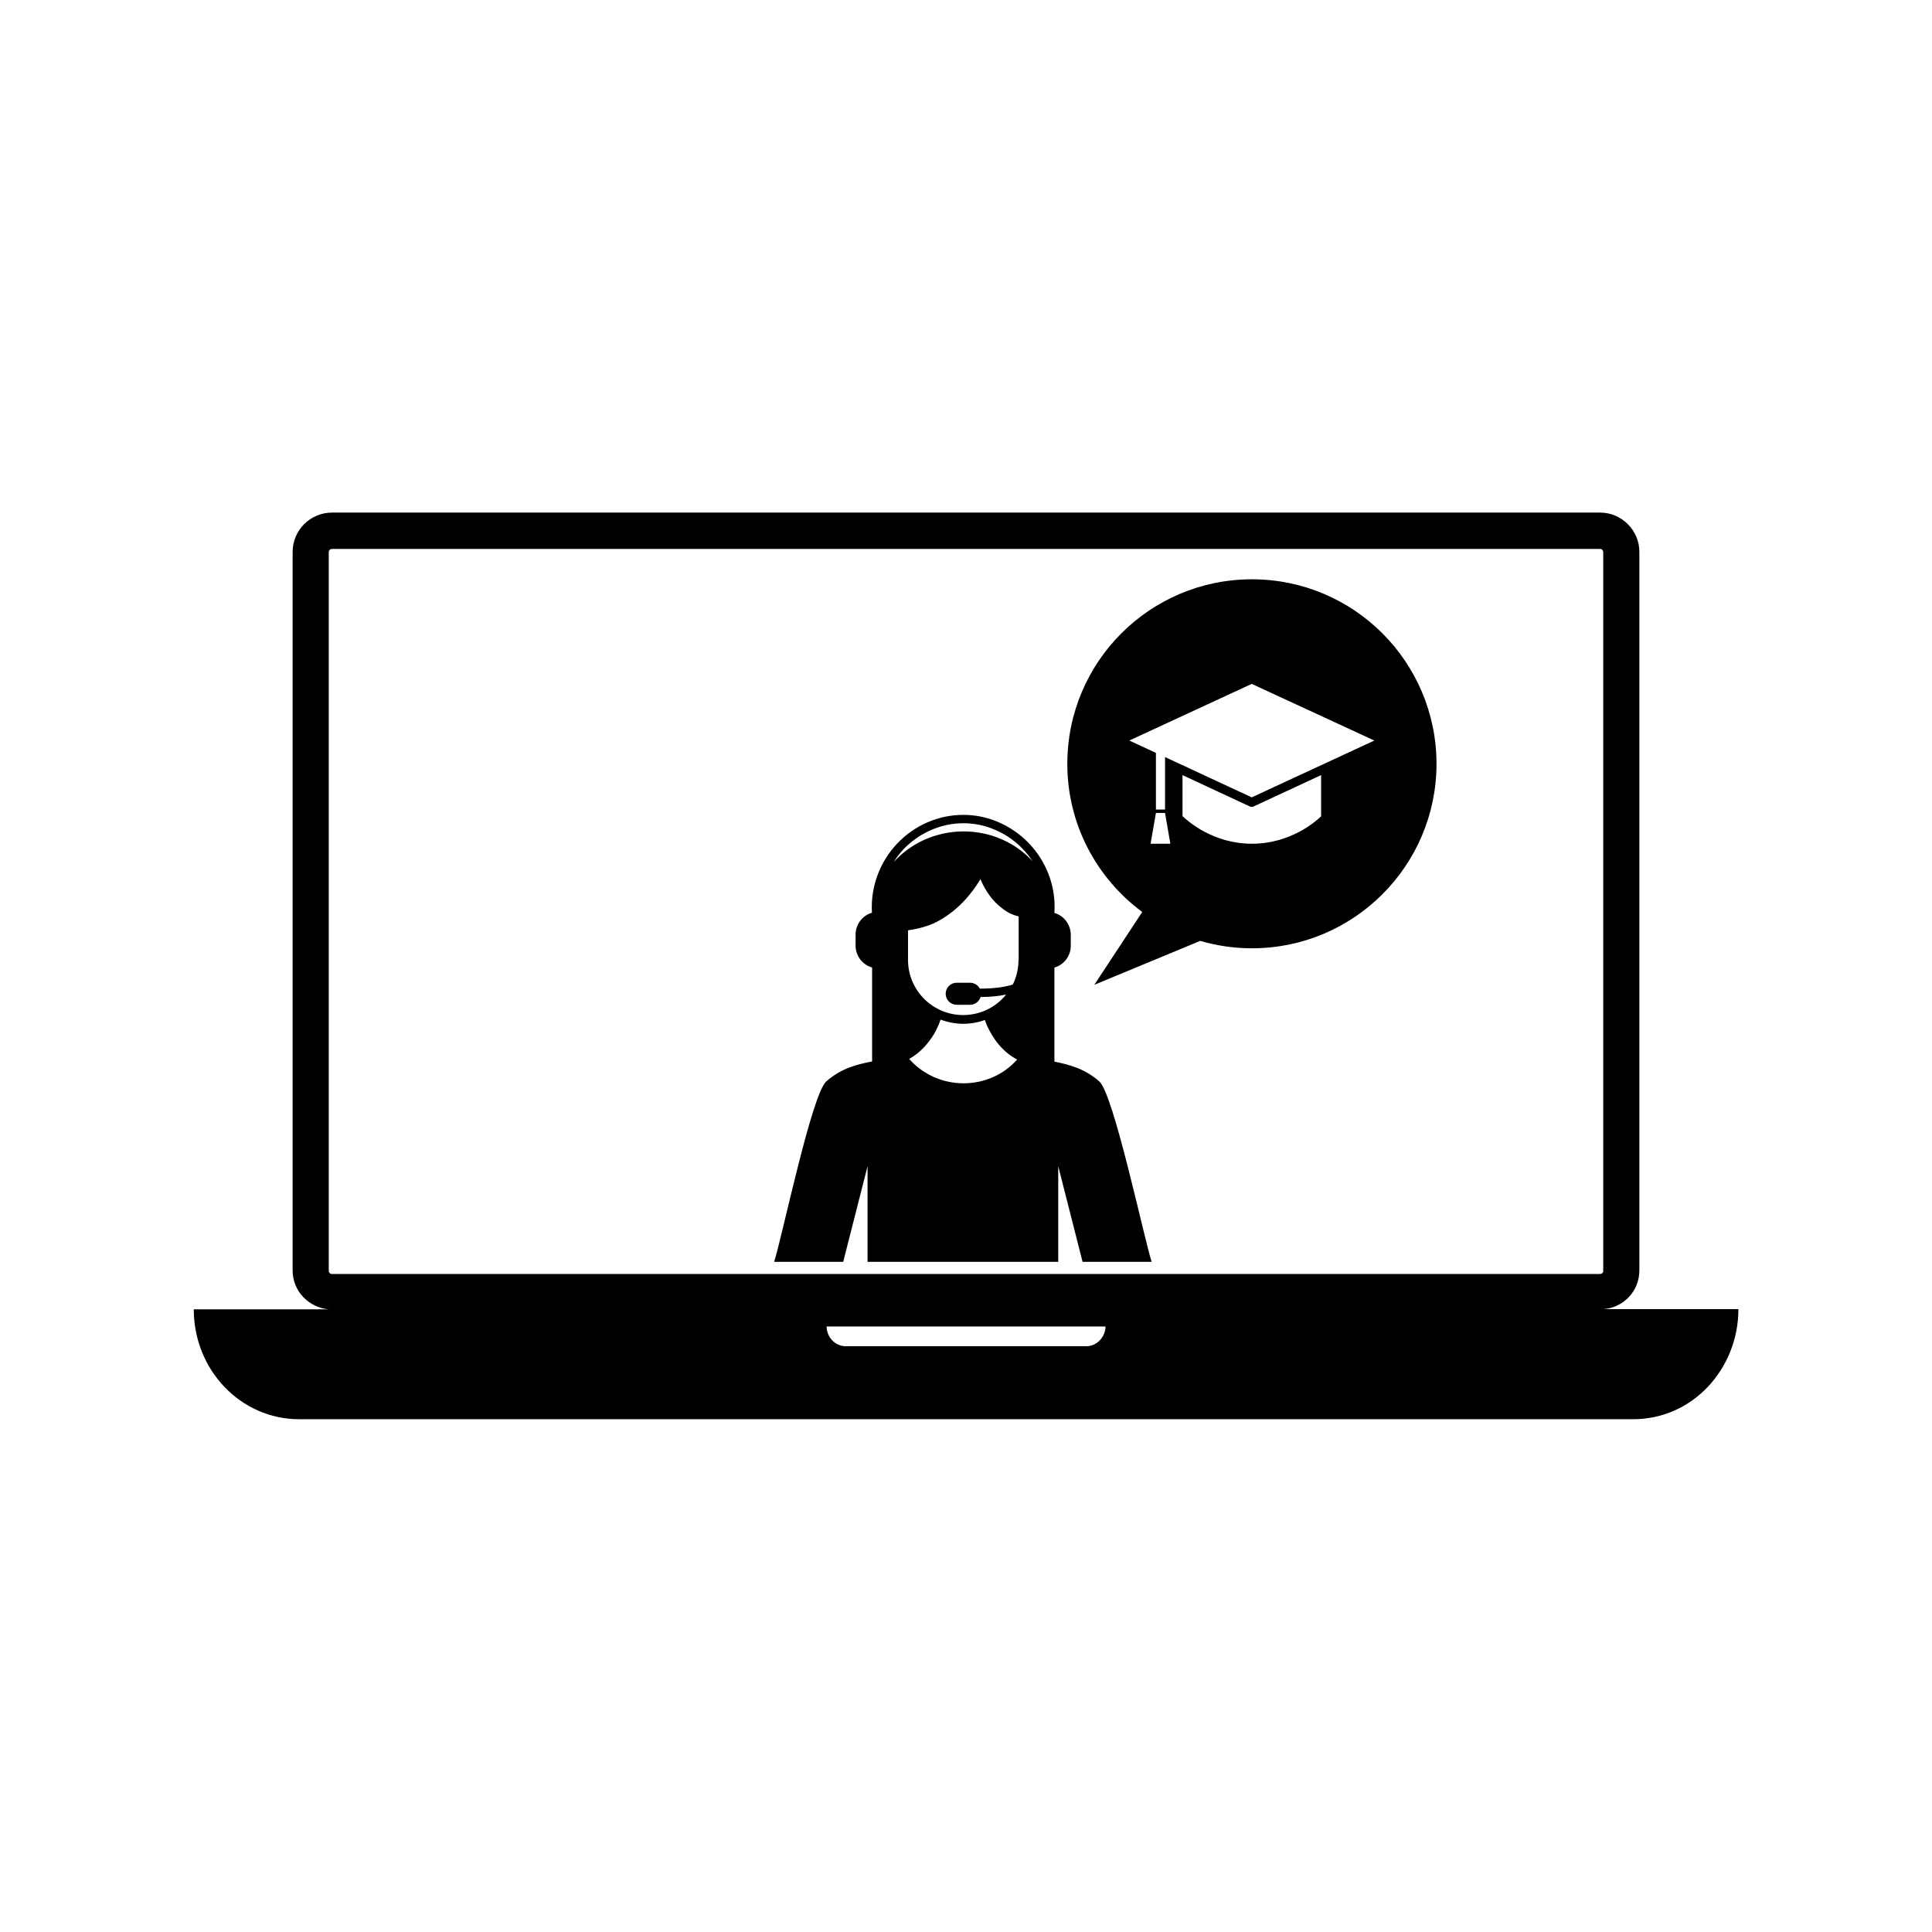
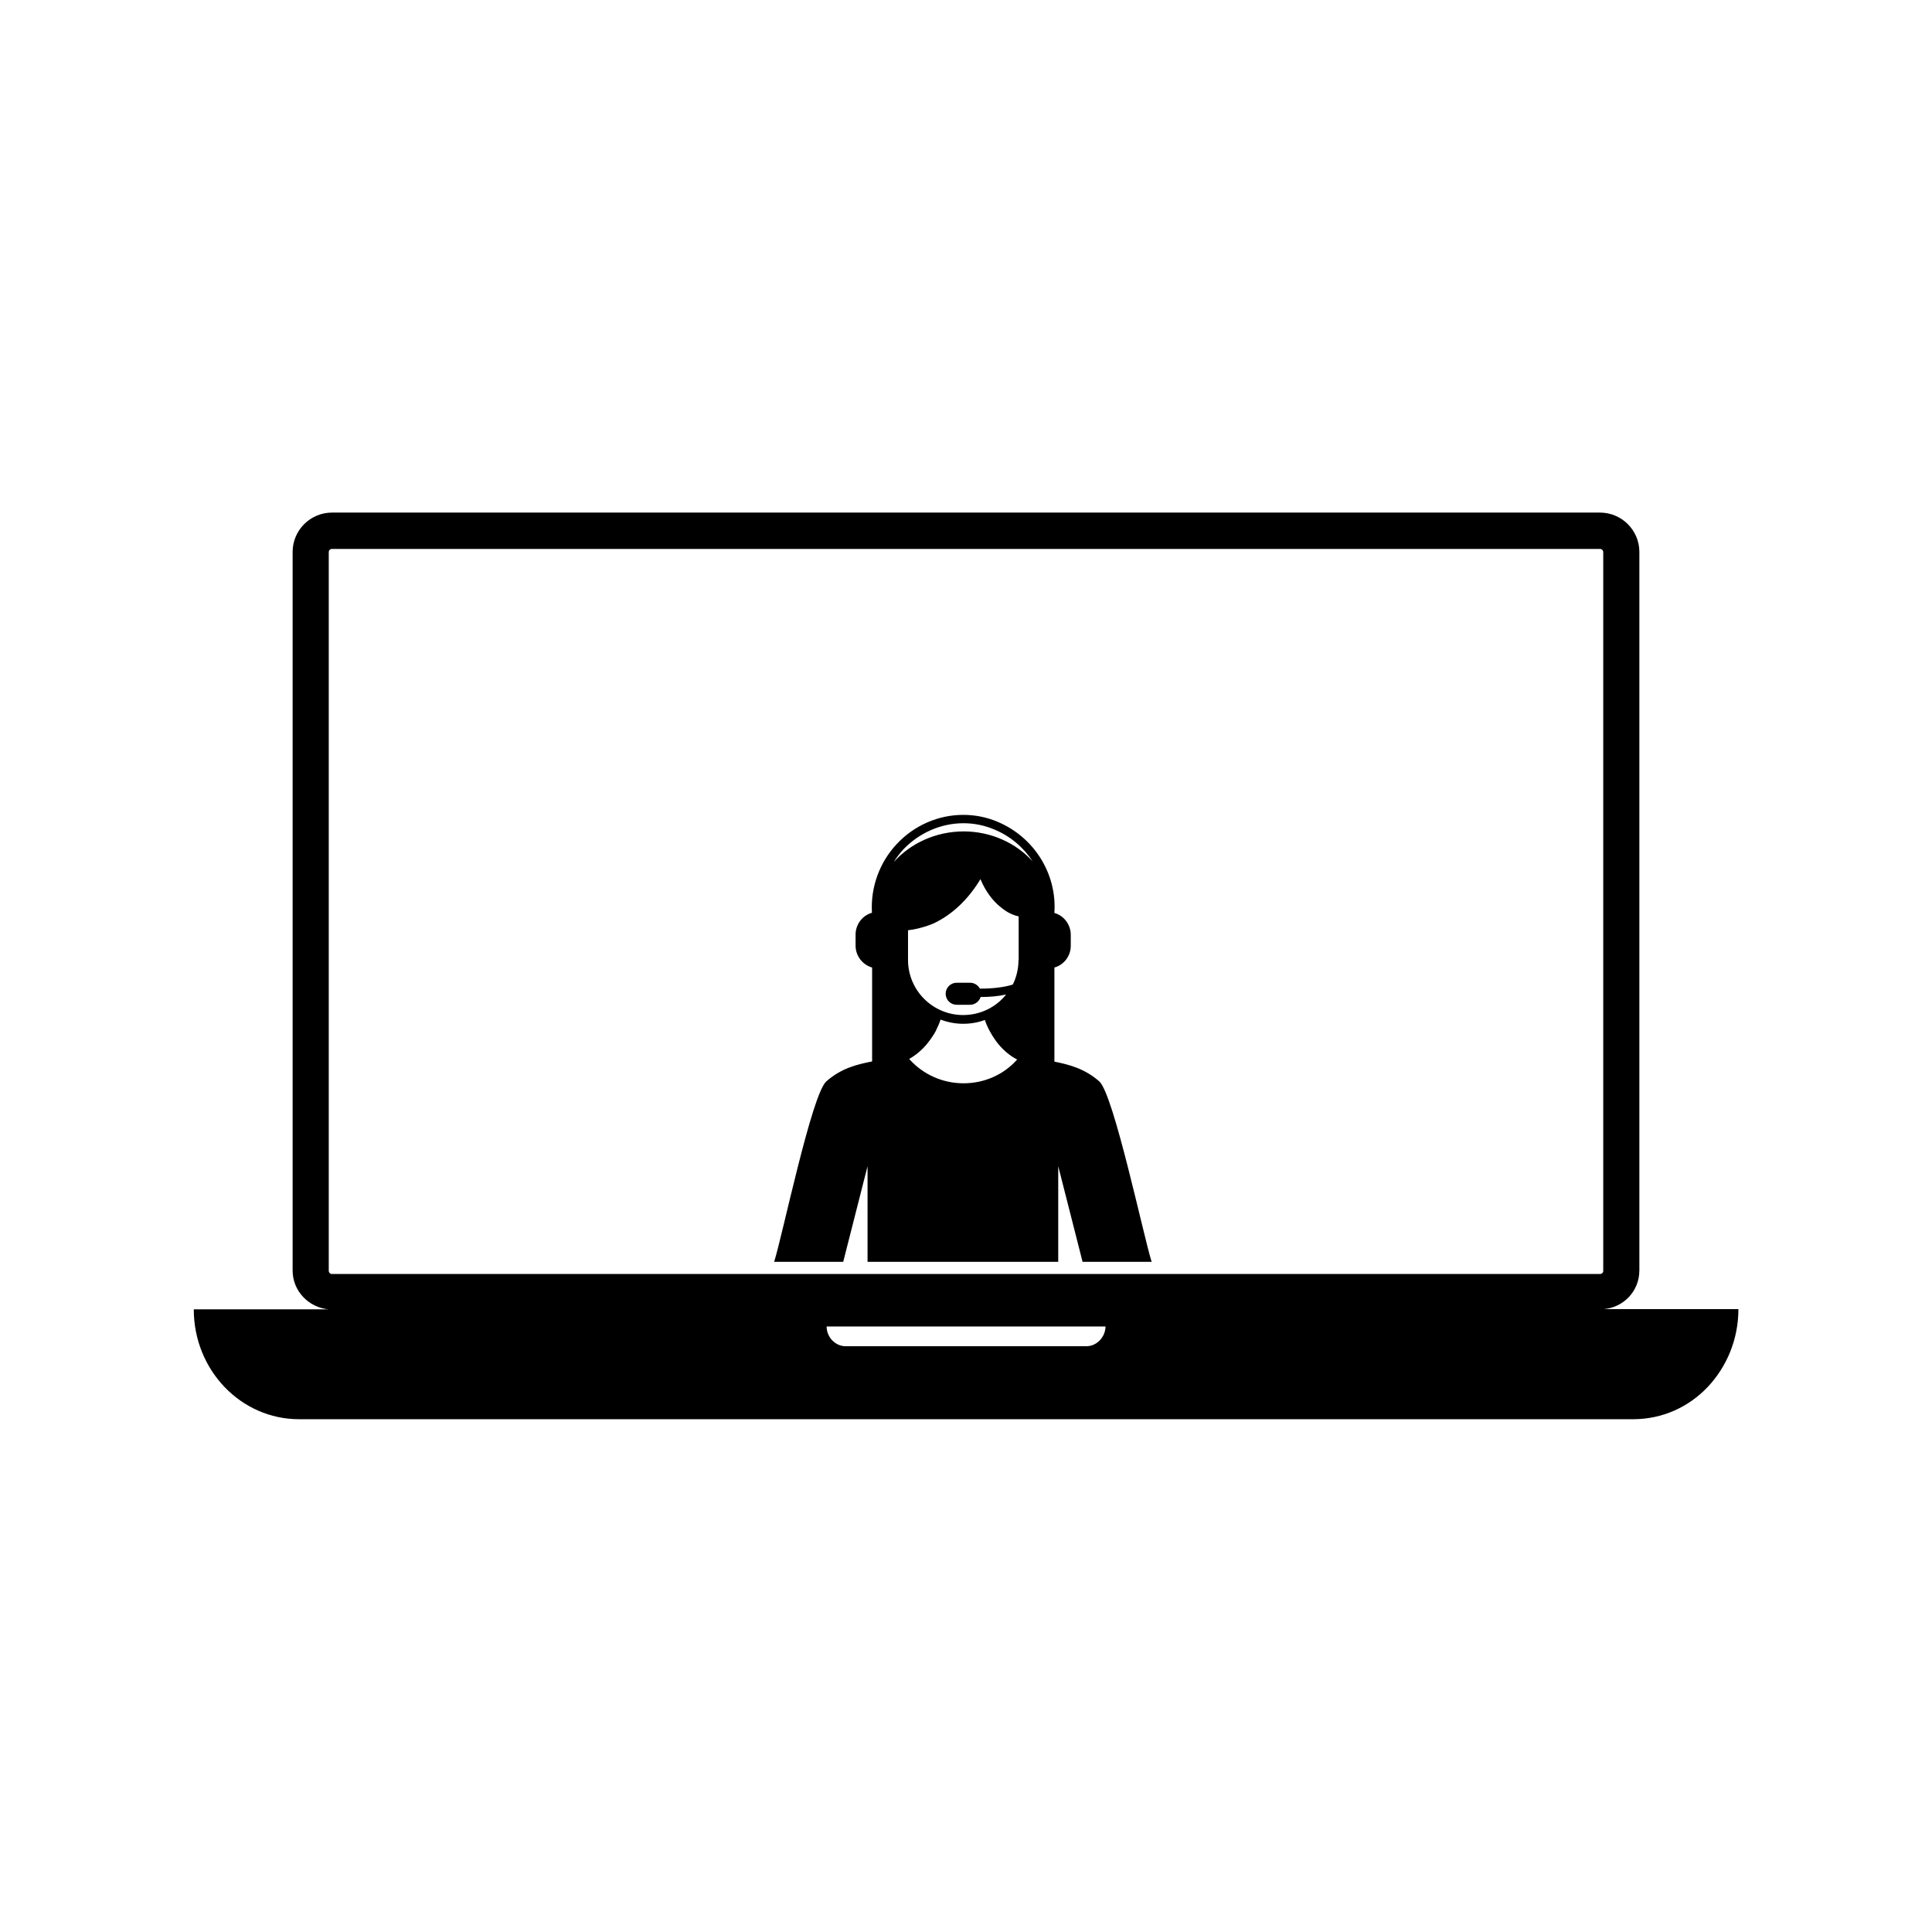
<svg xmlns="http://www.w3.org/2000/svg" fill="#000000" width="800px" height="800px" version="1.1" viewBox="144 144 512 512">
  <g>
    <path d="m578.45 480.71v-190.44c0-5.742-4.684-10.43-10.43-10.43h-336.04c-5.742 0-10.43 4.684-10.43 10.43v190.44c0 5.441 4.281 9.824 9.574 10.277h-35.77c0 16.07 12.445 29.121 27.91 29.121h353.52c7.758 0 14.711-3.223 19.75-8.516 5.039-5.34 8.16-12.594 8.16-20.656h-35.77c5.285-0.402 9.52-4.734 9.52-10.227zm-146.56 20.055h-63.785c-2.719 0-5.039-2.367-5.039-5.238h73.91c-0.047 2.82-2.316 5.238-5.086 5.238zm136.13-19.145h-336.04c-0.504 0-0.855-0.402-0.855-0.855v-190.44c0-0.504 0.402-0.855 0.855-0.855h336.04c0.504 0 0.855 0.402 0.855 0.855v190.44c0.051 0.449-0.352 0.855-0.855 0.855z" />
-     <path d="m475.77 297.52c-27.004 0-48.918 21.867-48.918 48.918 0 16.07 7.809 30.328 19.852 39.246l-12.695 19.297 28.062-11.637c4.332 1.258 8.918 1.965 13.703 1.965 27.004 0 48.918-21.914 48.918-48.918-0.051-27.004-21.914-48.871-48.922-48.871zm-26.852 70.082 1.41-8.16h2.418l1.41 8.16zm45.242-7.309c-1.359 1.309-8.062 7.305-18.391 7.305s-16.977-5.996-18.391-7.305v-10.883l17.836 8.312c0.152 0.102 0.352 0.102 0.504 0.102 0.203 0 0.352-0.051 0.504-0.102l17.887-8.312v10.883zm-18.438-4.984-22.973-10.68v13.906h-2.418v-15.012l-7.055-3.273 32.445-15.012 32.496 15.012z" />
    <path d="m423.43 425.34v-24.938c2.519-0.707 4.332-3.023 4.332-5.742v-2.922c0-2.719-1.812-5.09-4.332-5.793v-0.152c0.656-10.328-5.441-20-15.113-24.031-2.871-1.211-5.894-1.812-9.07-1.812-6.551 0-12.949 2.769-17.531 7.656-4.637 4.887-7.004 11.539-6.648 18.086v0.203c-2.519 0.707-4.332 3.074-4.332 5.793v2.922c0 2.719 1.863 5.09 4.383 5.793v24.887c-4.031 0.805-8.113 1.762-12.141 5.289-3.879 3.477-11.637 40.961-13.805 47.762v0.051h18.289l6.449-25.34v25.34h50.531v-25.34l6.449 25.34h18.289v-0.051c-2.168-6.852-10.027-44.285-13.855-47.762-3.934-3.426-7.965-4.434-11.895-5.238zm-24.082 5.742c-5.594 0-10.781-2.367-14.41-6.449 1.762-1.008 3.273-2.266 4.637-3.879 0.906-1.109 1.762-2.316 2.469-3.629 0-0.051 0.051-0.102 0.051-0.152 0.453-0.906 0.855-1.812 1.16-2.769 1.914 0.707 3.879 1.109 5.996 1.109 2.016 0 3.981-0.352 5.742-1.008 0.453 1.359 1.059 2.621 1.812 3.828 0.051 0.051 0.051 0.102 0.051 0.152 0 0 0.051 0 0.051 0.051 0.555 0.906 1.16 1.762 1.762 2.469 1.41 1.664 3.023 3.023 4.887 3.981-3.578 4.031-8.715 6.297-14.207 6.297zm14.559-32.645c0 1.812-0.352 3.727-1.059 5.492 0 0.051-0.051 0.152-0.102 0.203-0.102 0.301-0.203 0.555-0.402 0.805-2.469 0.754-5.391 1.059-8.664 1.059-0.504-0.906-1.461-1.562-2.621-1.562h-3.527c-1.613 0-2.922 1.309-2.922 2.922s1.309 2.922 2.922 2.922h3.527c1.309 0 2.418-0.855 2.82-2.066h0.051c2.418 0 4.684-0.203 6.699-0.656-2.672 3.375-6.852 5.441-11.387 5.441-8.062 0-14.609-6.551-14.609-14.609v-7.859c1.812-0.203 3.629-0.656 5.492-1.309 0.402-0.152 0.805-0.301 1.16-0.453 4.938-2.266 9.32-6.398 12.543-11.789 1.309 3.176 3.273 5.844 5.594 7.609 1.41 1.16 2.922 1.914 4.535 2.266v11.586zm-14.559-34.109h-0.051c-7.406 0.051-14.008 3.176-18.438 8.113 0.707-1.16 1.562-2.266 2.519-3.324 4.18-4.383 9.977-6.953 15.922-6.953 2.871 0 5.594 0.555 8.211 1.664 4.281 1.762 7.758 4.785 10.176 8.465-4.434-4.891-11.035-7.965-18.34-7.965z" />
  </g>
</svg>